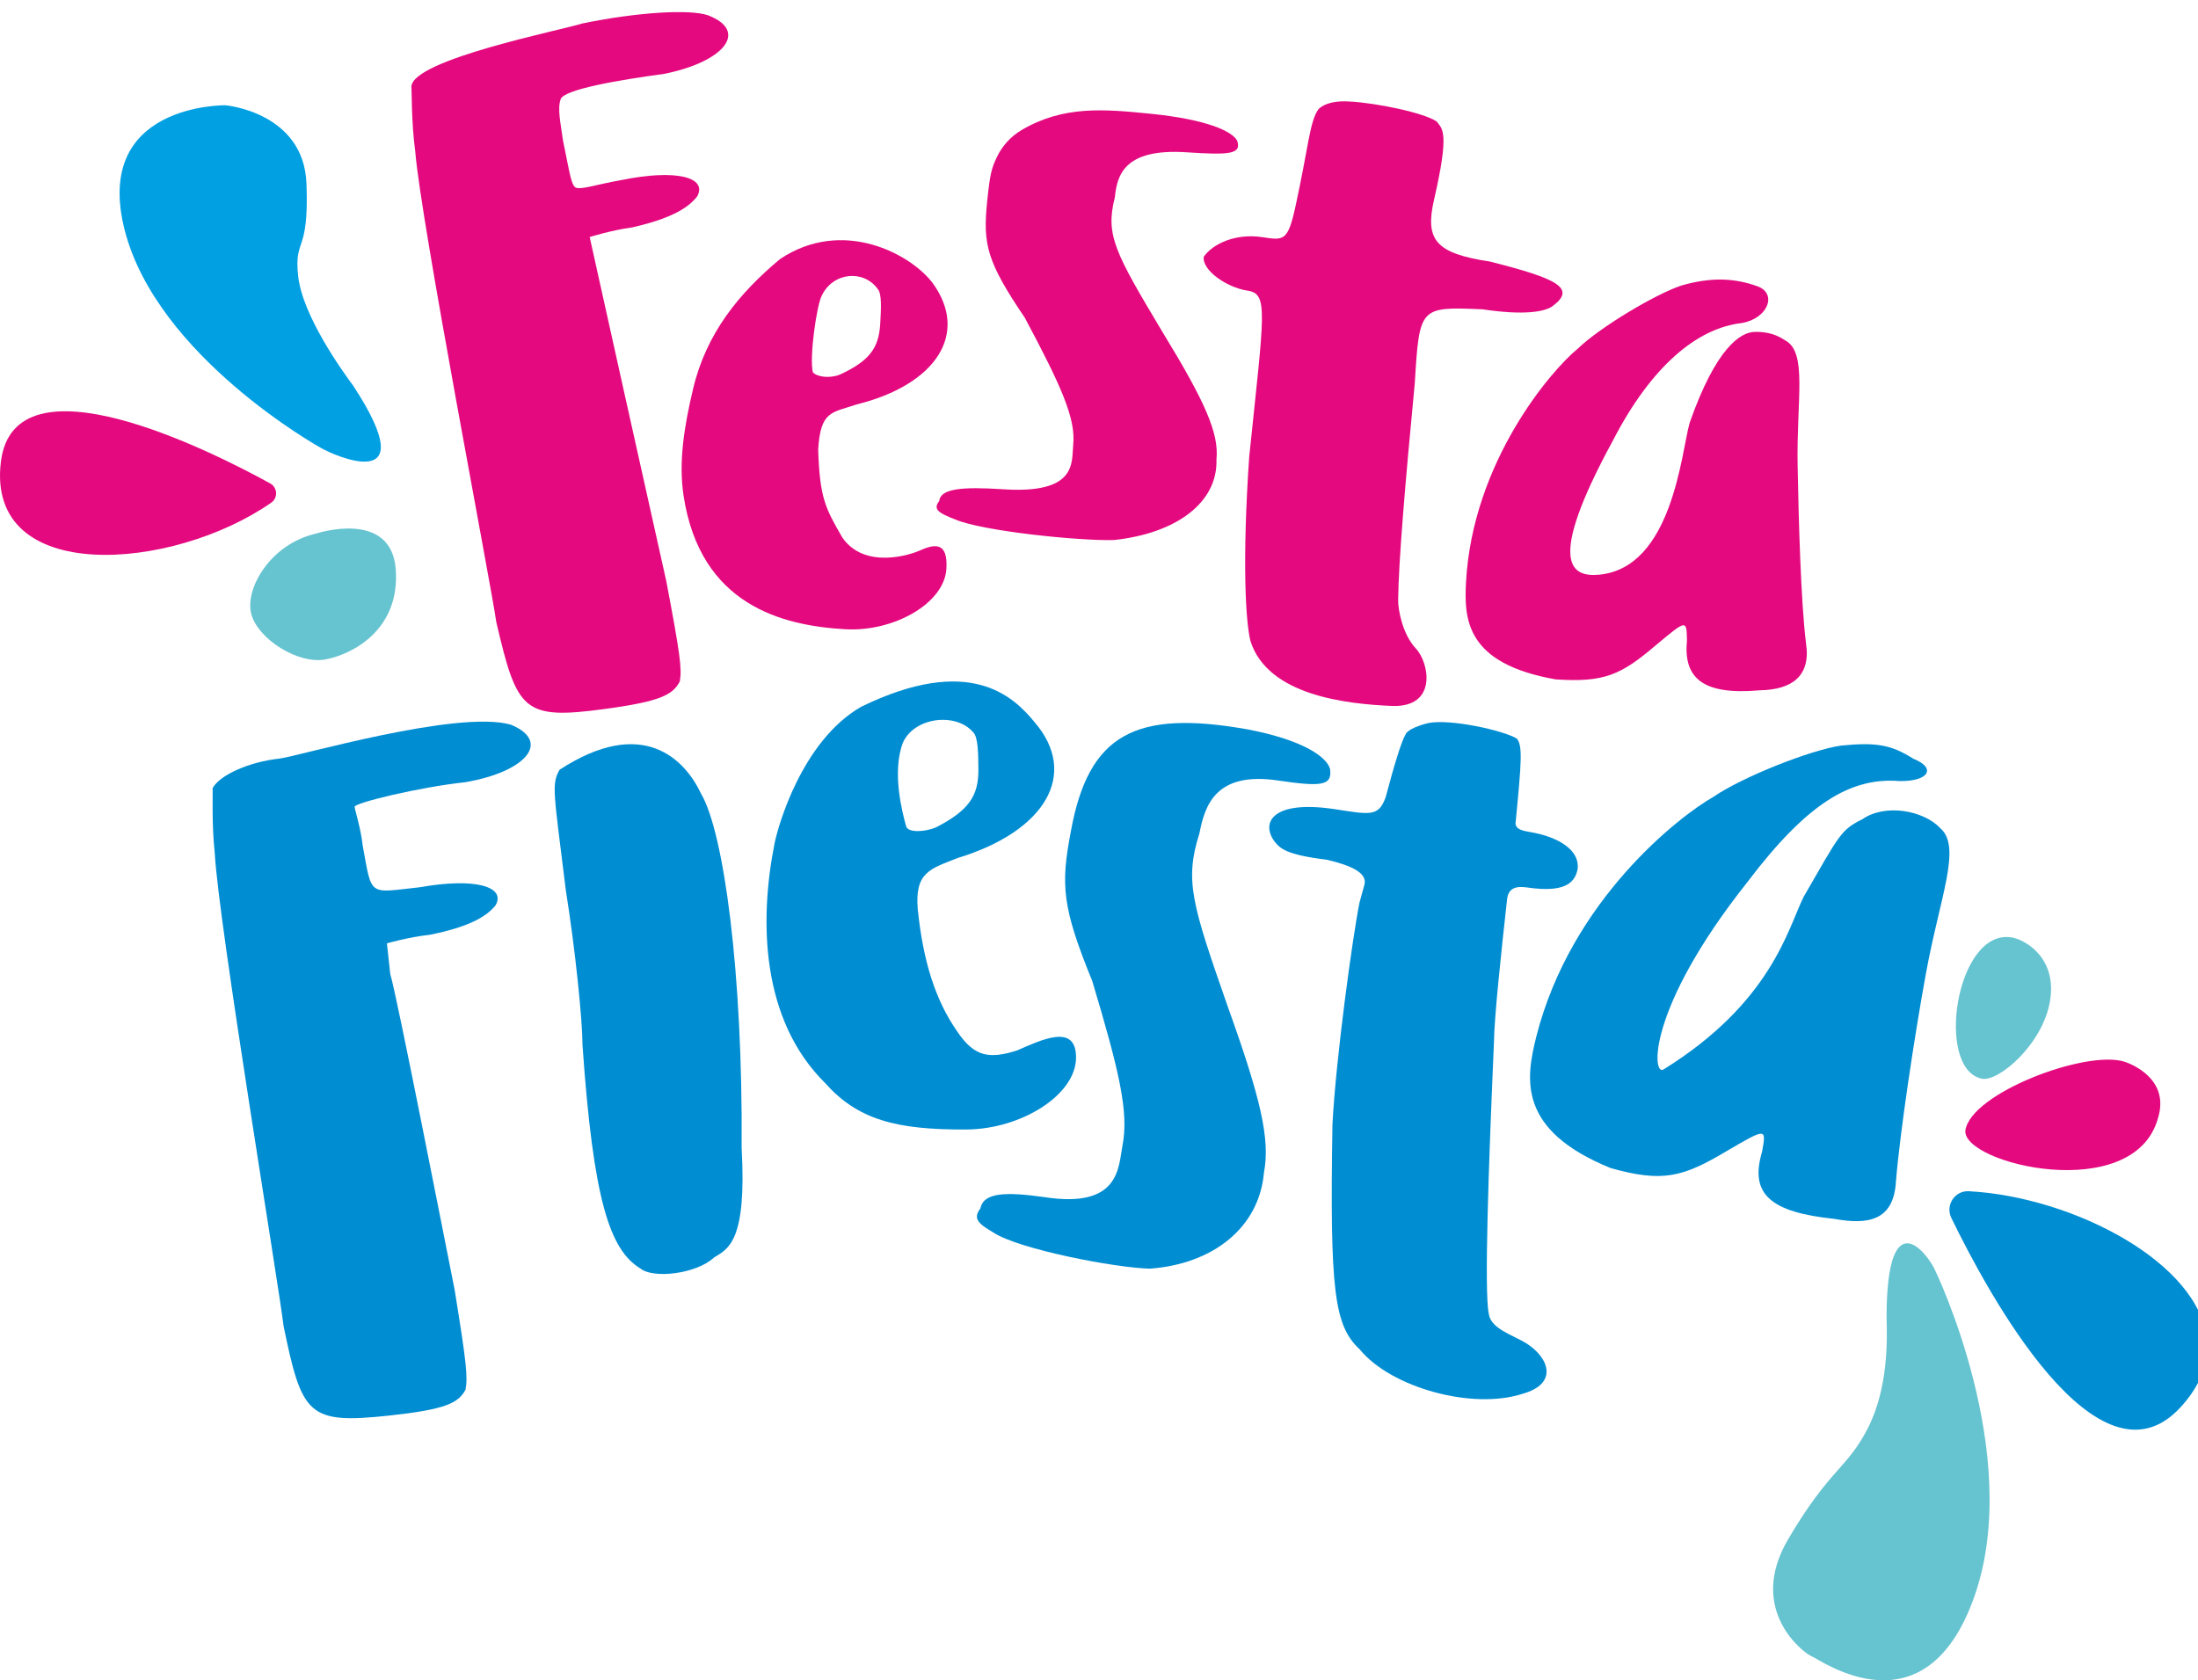
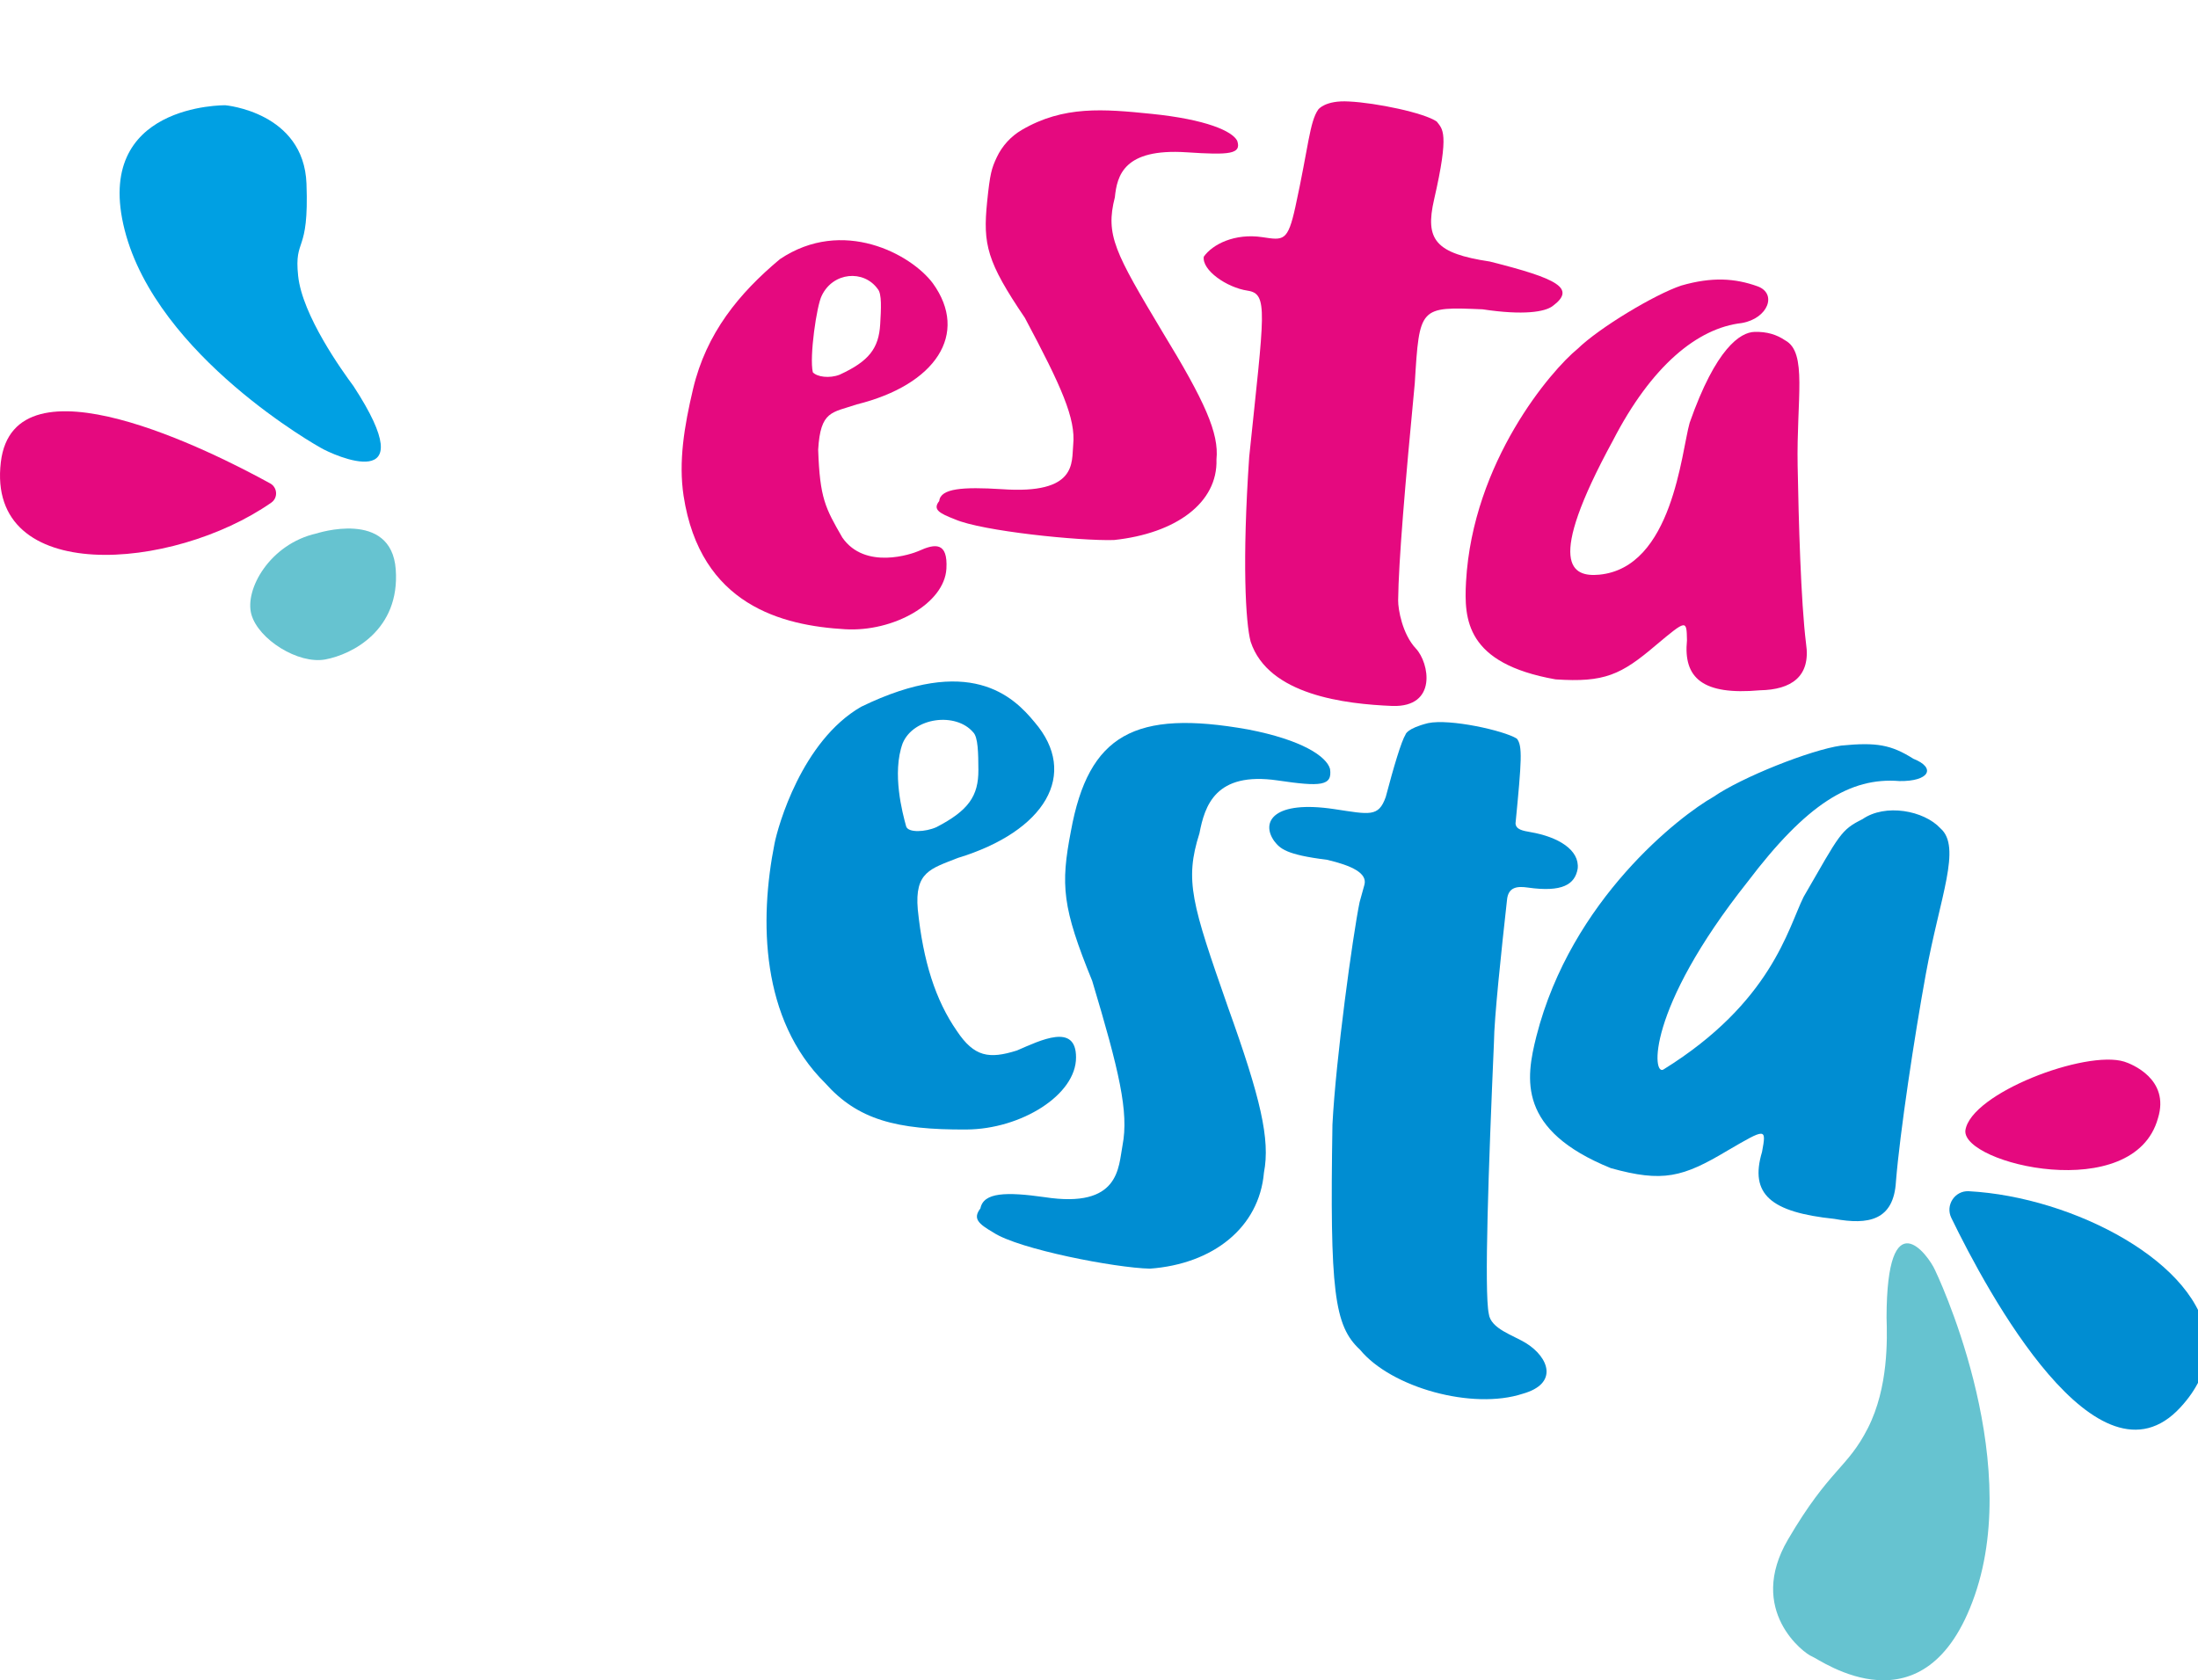
<svg xmlns="http://www.w3.org/2000/svg" clip-rule="evenodd" fill-rule="evenodd" height="93.927mm" image-rendering="optimizeQuality" shape-rendering="geometricPrecision" text-rendering="geometricPrecision" viewBox="0 0 12285.56 9392.74" width="122.856mm">
  <g fill-rule="nonzero">
    <path d="m1516.35 2809.68c38.35-26.72 34.75-84.9-6.21-107.43-318.5-175.32-1431.08-740.13-1505.49-119.06-82.9 691.06 959.69 611.09 1511.7 226.5z" fill="#e5097f" />
    <path d="m1789.9 2501.65s-912.11-506.89-1093.05-1215.52c-180.98-708.63 562.68-697.74 562.68-697.74s438.61 38.06 453.51 438.38c14.91 400.35-69.79 294.89-46.64 515.38 23.19 220.57 245.7 530.31 309.13 615.85 404.52 619.53-111.9 387.86-185.64 343.65z" fill="#00a0e3" />
    <path d="m1768.95 2982.07s418.34-137.39 443.03 201.03c24.67 338.42-243.2 475.47-394.02 503.24-150.83 27.75-373.04-111.46-412.8-251.39-39.78-139.86 103.58-394.64 363.79-452.89z" fill="#66c3d0" />
    <path d="m11004.53 6658.89c-78.29-4.23-132.03 78.32-97.81 148.85 204.06 420.56 819.49 1559.95 1280.66 1059.5 94.26-102.28 140.23-205.72 148.18-306.85v-65.65c-35.49-431.12-742.74-804.29-1331.02-835.85z" fill="#008dd2" />
    <path d="m10816 7100.34s496.63 1025.27 221.86 1817.51c-274.71 792.35-866.25 357.57-909.96 341.6-43.71-15.93-366.35-257.67-133.74-654.07 232.53-396.42 331.96-396.28 446.85-623.38 114.89-227.2 107.5-496.85 103.79-616.81 1.14-666.74 233.04-350.88 271.21-264.85z" fill="#66c3d0" />
    <path d="m10985.36 6319.2c-18.89 187.29 942.16 417.33 1076.52-68.5 68.24-219.67-150.54-304.36-188.43-316.17-215.93-67-858.03 176.42-888.09 384.67z" fill="#e5097f" />
-     <path d="m11077.54 6029.96c-263.63-54.35-144.9-841.78 167.07-789.7 72.46 12 254.32 111.18 213.89 355.07s-289.21 453.57-380.96 434.64z" fill="#66c3d0" />
-     <path d="m3254.84 131.18c307.7-63.32 599.71-80.91 702.61-45.71 230 88.83 89.63 260.42-244.81 327.36-262.37 35.4-558.97 87.48-578.55 140.98-19.56 53.52-.53 133.4 12.48 229.78 30.22 143.14 42.89 241.43 66.99 262.13 24.09 20.75 119.3-15.25 257.55-38.74 307.71-63.32 483.08-16.1 426.48 89.69-41.7 54.68-125.53 120.49-363.6 174.42-117.81 15.91-238.06 53.92-238.06 53.92s374.97 1688.52 428.92 1926.58c76.31 404.07 87.15 484.38 75.11 556.86-38.79 76.13-110.14 113.01-420.73 154.9-455.08 61.39-489.05 11.49-605.16-485.38-26.01-192.75-422.62-2243.63-453.17-2632.08-22.41-166-18.76-340.92-21.64-362.29 9.96-151.78 840.65-315.16 955.59-352.41z" fill="#e5097f" />
    <path d="m4919.83 1812.01c4.92-85 9.85-169.88-13.65-196.32-78.82-109.92-250.21-94.82-312.99 36.93-28.18 53.46-70 341.88-49.97 428.31 23.54 26.43 93.18 35.5 149.61 13.69 164.82-75.64 219.14-147.71 227-282.61zm-560.46-363.49c350.22-235.07 732.35-28.51 854.59 134.89 204.14 282.64 17.11 567.6-425.5 677.24-138.11 47.11-202.53 33.36-215.32 253.25 9.29 271.31 39.57 325.14 135.18 491.17 127.32 182.96 389.38 91.79 427.6 74.43 90.32-41.07 162.72-51.25 153.96 99.75-11.35 194.96-296.39 353.89-566.23 338.18-349.79-20.36-809.17-133.15-902.92-746.57-28.46-189.49 3.15-385.85 53.22-597.03 73.85-311.46 256.35-533.74 485.42-725.31z" fill="#e5097f" />
    <path d="m5571.21 879.57c30.14-64.04 79.25-117.83 140.38-153.5 233.32-136.31 456.53-116.89 724.71-89.67 306.39 31.14 451.75 96.78 478.96 150.46 24.96 74.57-40.86 80.61-283.53 64.4-350.71-22.89-388 130.14-400.35 251.86-54 210.71 1.17 309.57 265.77 751.85 237.43 388.71 317.14 566.39 302.21 713.2 8.01 242.46-226.6 413.61-572.52 450.5-190.72 6.07-738.96-49.61-889.7-115.82-88.85-34.46-124.78-55.07-87.4-102.14 7.25-71.29 133-79.71 348.89-66.29 425.92 30.53 390.06-151.14 399.89-247.63 14.92-146.79-64.79-324.5-270.04-709.89-212.49-314.06-235.31-409.67-211.04-648.81 16.04-157.6 24.89-187.14 53.76-248.49z" fill="#e5097f" />
    <path d="m7368.36 612.17s38.22-52.71 171.18-44.89c152.79 7.32 422.02 63.61 491.17 112.32 31.82 42.99 72.28 56.53-14.92 435.56-51.86 225.32 6.88 300.92 311.42 346.82 379.03 95.31 485.6 149.67 350.32 249.5-43.04 31.75-160.85 52.25-390.61 17.6-352.88-14.96-352.88-14.96-379.06 412.78-53.57 559.63-90.79 999.27-93.01 1213.52-.54 51.75 23.86 189.79 99.04 269.78 75.21 79.97 121.79 329.42-131.82 321.1-261.82-10.78-693.27-59.96-791.71-359.53-28.21-104.39-48-449.03-8.04-1032.52 84.29-812.35 108.32-911.78-9.24-929.49-117.54-17.72-255.85-115.03-244.58-189.9 48.68-69.17 172.93-132.36 327.85-109.03 117.54 17.75 141.57 24.61 183.97-168.96 73.43-335.35 79.32-475.53 128.03-544.67z" fill="#e5097f" />
    <g fill="#008dd2">
      <path d="m9576.96 4454.53c159.11-110.01 542.82-262.4 714.1-286.77 198.19-19.48 278.93-4.75 403.7 73.68 129.6 51.42 87.99 127.24-78.37 124.68-274.01-22.2-518.34 127.9-847.89 562.68-570.51 719.01-533.07 1092.83-469.4 1048.82 602.06-373.92 693.83-785.44 782.04-964 203.31-352.15 207.25-373.66 329.55-434.78 127.24-88.02 342.59-48.75 435.51 51.66 119.8 105.3-3.23 383.15-81.76 813.66-63.82 349.88-144.86 885.58-167.06 1159.59-12.36 220.25-155.7 244.11-344.12 209.75-354.7-36.91-475.56-136.78-404.49-374.1 24.57-134.54 24.57-134.54-193.2-7.49-249.67 149.14-360.74 178.9-651.88 98.02-522.9-212.21-476.31-498.44-415.96-737.67 195.18-765.21 803.26-1232.62 989.23-1337.73z" />
-       <path d="m2856.19 4051.26c227.62 94.82 82.82 262.68-253.26 320.89-263.21 28.54-623.24 116.5-620.91 137.99 2.34 21.47 34.9 121.22 45.37 217.89 52.96 287.75 28.54 263.21 318.62 231.75 309.23-55.28 483.33-3.46 423.98 100.79-43.1 53.6-128.62 117.17-367.99 164.88-118.19 12.83-239.41 47.71-239.41 47.71s8.18 75.18 18.66 171.9c31.97 94.35 312.21 1525.8 359.91 1765.19 65.76 405.93 74.51 486.45 60.59 558.67-40.77 75.03-113.08 110.07-424.62 143.85-456.52 49.51-489.2-1.29-592.31-500.99-20.97-193.39-363.99-2253.9-384.44-2642.97-18.06-166.53-9.84-341.35-12.18-362.78 40.78-75.07 206.85-147.5 373.36-165.53 96.69-10.47 999.92-275.68 1294.65-189.25z" />
-       <path d="m4145.3 6417.94c29.25 522.99-74.72 562.24-153.93 611.23-99.19 92.61-341.54 120.4-412.63 61.15-170.69-104.11-262.57-381.36-322.89-1248.09-.4-137.36-38.13-519.67-93.37-867.14-67.52-549.46-81.17-590.38-34.82-672.24 468.29-305.14 702.41-54.79 791.12 134.32 126.98 215.49 233.69 1000.37 226.52 1980.76z" />
      <path d="m5468.63 4303.5c-.61-91.85-1.21-183.64-29.54-210.46-96.5-112.89-332.71-84.29-393.75 62-60.78 167.04-.96 390.29 19.54 464.49 11.29 36.83 107.29 31.69 169.1 4.29 179.75-93.04 235.57-174.43 234.64-320.32zm-656.07-352.31c606.85-295.68 850.71-59.51 970.02 85.56 249.82 290.14 60.29 610.17-429.1 759.21-151.81 60.36-241.78 77.53-223.64 287.81 30.08 291.57 99.11 507.17 218.54 679.34 96.74 145.25 180.24 158.25 335.71 109.08 132.32-57.08 330.31-155.58 330.31 37.89 1.36 210.73-307.42 401.85-611.78 403.81-394.46 2.53-608.99-55.54-790.66-259.68-359.64-355.81-368.53-909.52-282.53-1339.84 18.82-94.25 151.42-571.1 483.13-763.2z" />
      <path d="m6975.87 4077.62c302.34 58.33 438.56 150.67 458.19 220.48 14.4 96.28-52.36 99.93-293.15 64.44-347.88-50.55-406.95 141.63-436.66 295.52-83.98 264.44-42.83 393.44 159.25 971.63 182.55 508.42 237.09 739.08 201.28 924.71-26.45 308.57-285.73 511.68-637.37 537.31-191.82-3.95-732.93-108.32-874.49-201.64-84.06-49.24-117.06-77.61-72.94-135.19 17.37-90.13 144.47-93.12 358.76-62.82 422.16 64.91 412.09-168.15 435.65-290.12 35.78-185.64-18.77-416.28-169.47-918.6-168.13-412.11-177.44-534.96-119.11-837.31 98.39-541.1 357.8-681.2 990.06-568.41z" />
      <path d="m8531.42 7509.14c-71.61-44.99-200.01-80.66-209.98-165.61-26.05-122-1.3-819.85 28.93-1517.16 1.18-132.87 40.57-503.9 72.78-794.03 6.38-77.07 60.9-78.8 116.91-70.83 192.89 27.39 263.24-17.54 278.34-105.72 11.36-104.73-108.76-177.58-263.11-204.2-43.44-7.55-82.37-14.37-84.33-48.92 34.16-350.42 39.9-434.22 7.27-473.84-71.56-45.05-374.37-112.56-496.36-86.57-120.57 30.22-125.67 63.73-125.67 63.73-23.24 36.99-65.84 179.32-110.83 349.8.01-.07.03-.18.04-.29-40.35 112.99-88.77 97.37-286.65 67.5-339.98-51.29-412.82 70.77-336.91 178.16 32.95 42.14 64.87 76.52 295.47 105.01 139.69 32.73 226.9 75.31 208.89 140.03-7.41 24.84-21.07 78.44-26.89 97.19-38.25 187.49-132.71 873.33-151.67 1242.99-15.09 932.24 9.52 1124.66 153.9 1258.22 174.67 212.52 629.25 338.37 909.68 246.37 200.93-56.42 146.62-201.97 20.22-281.81z" />
    </g>
    <path d="m8817.53 1950.33c121.82-118.67 432.38-304.95 580.13-354.17 172.57-49.71 300.74-40.53 425.42 4.08 111.42 39.86 60.67 179.63-87.54 205.56-247.32 27.76-505.03 239.07-720.56 657.5-379.04 696.27-228.03 763.49-75.32 749.1 409.02-40.25 457.99-685.21 504.6-849.1 146.81-418.67 283.89-505.74 361.96-507.99 70.42-2.03 124.64 15.22 172.24 47.53 125.11 67.62 62.6 327.1 69.29 699.64 5.47 302.71 18 762.27 46.96 994.66 28.1 185.82-83.64 258.38-257.03 261.49-321.61 29.07-429.46-69.1-408.47-279.1-2.07-116.39-2.07-116.39-172.96 26.39-195.24 166.56-288.63 210.14-561.53 191.78-502.13-88.85-511.57-335.54-500.46-545.35 37.51-671.53 476.75-1182.95 623.25-1302.03z" fill="#e5097f" />
  </g>
</svg>